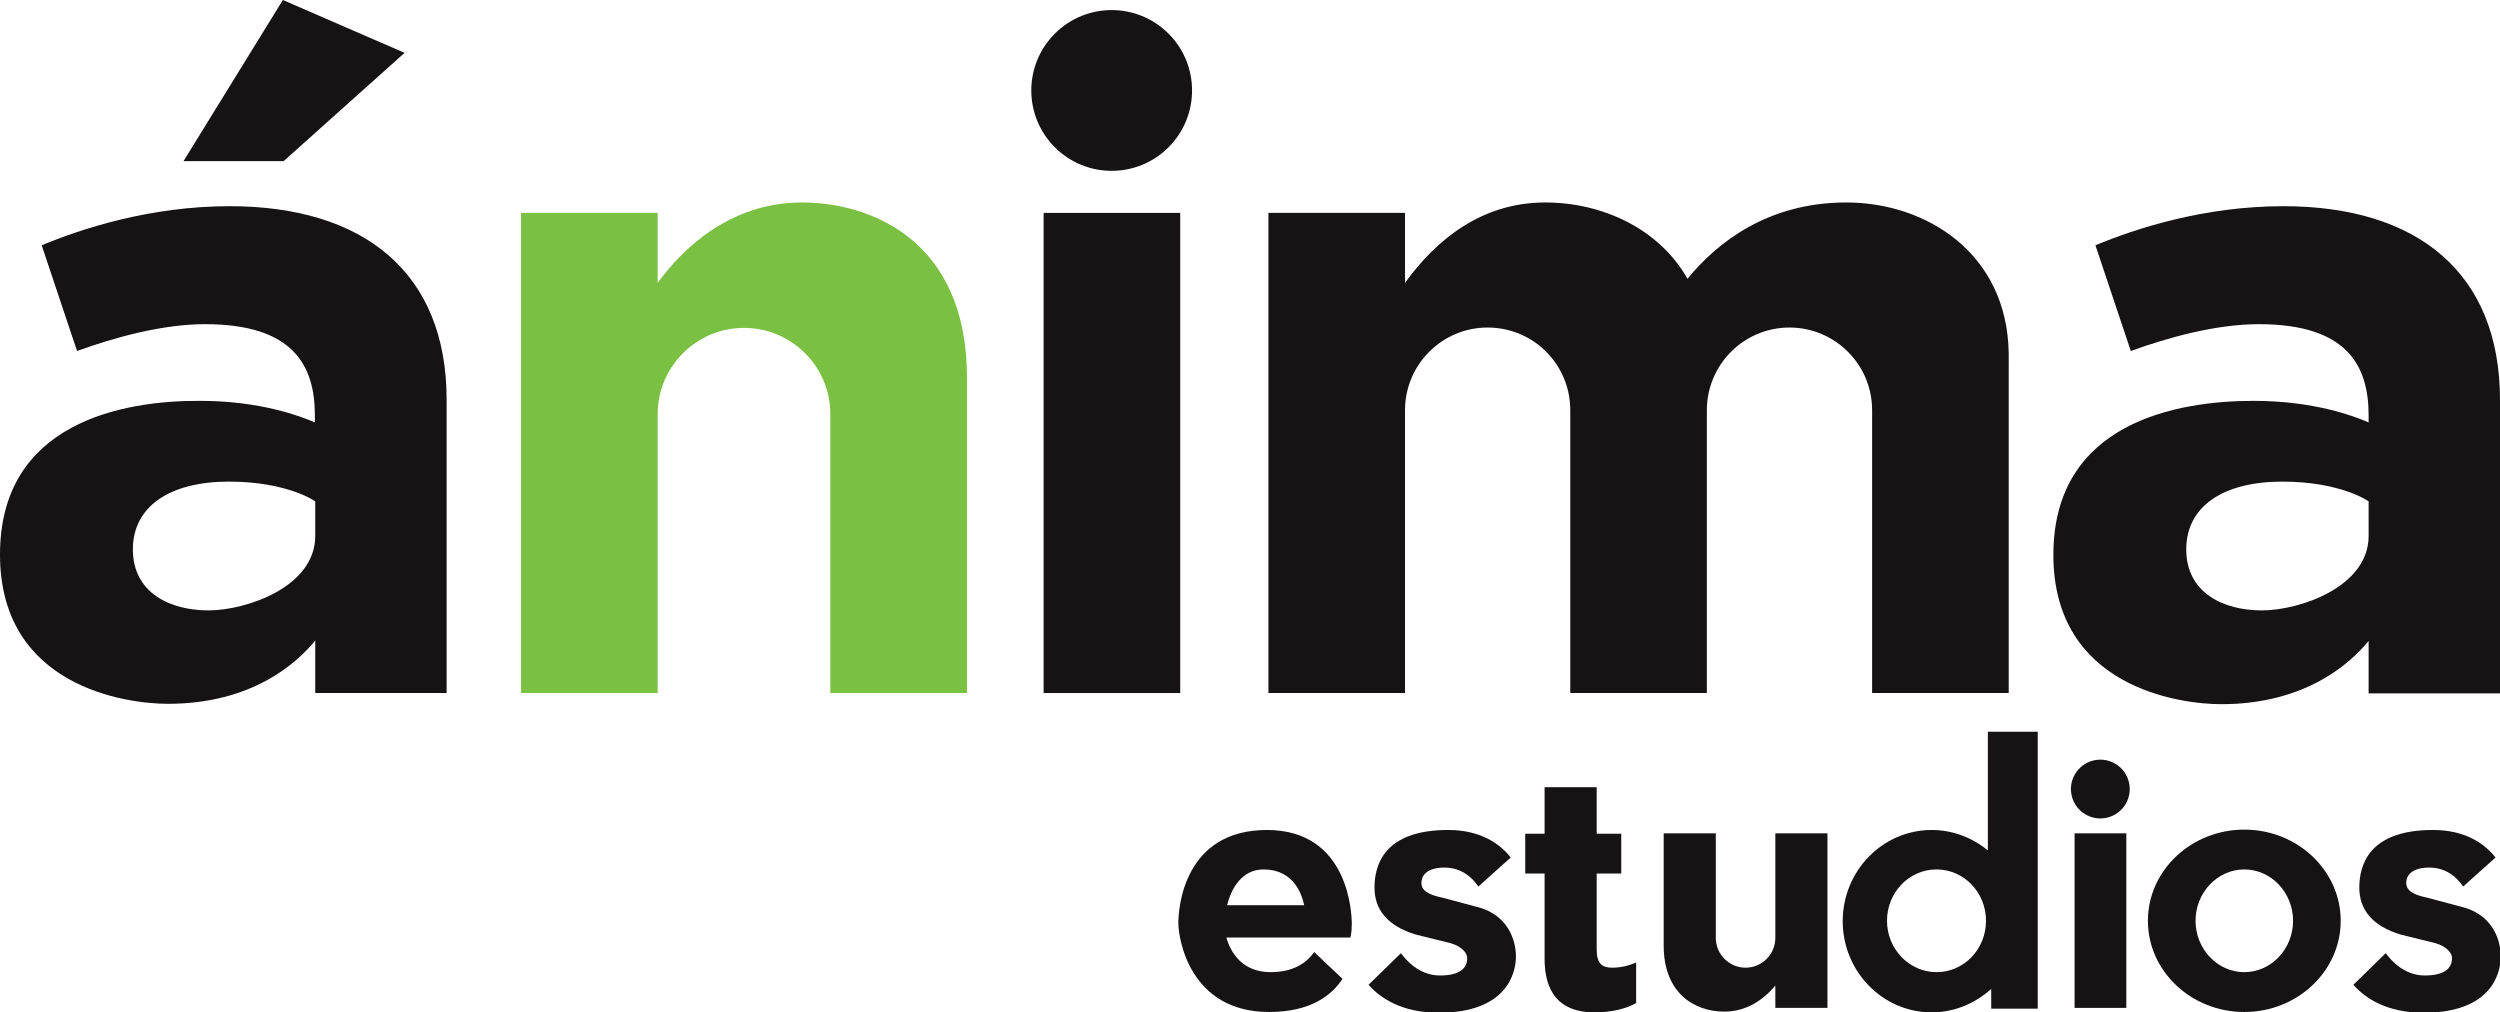
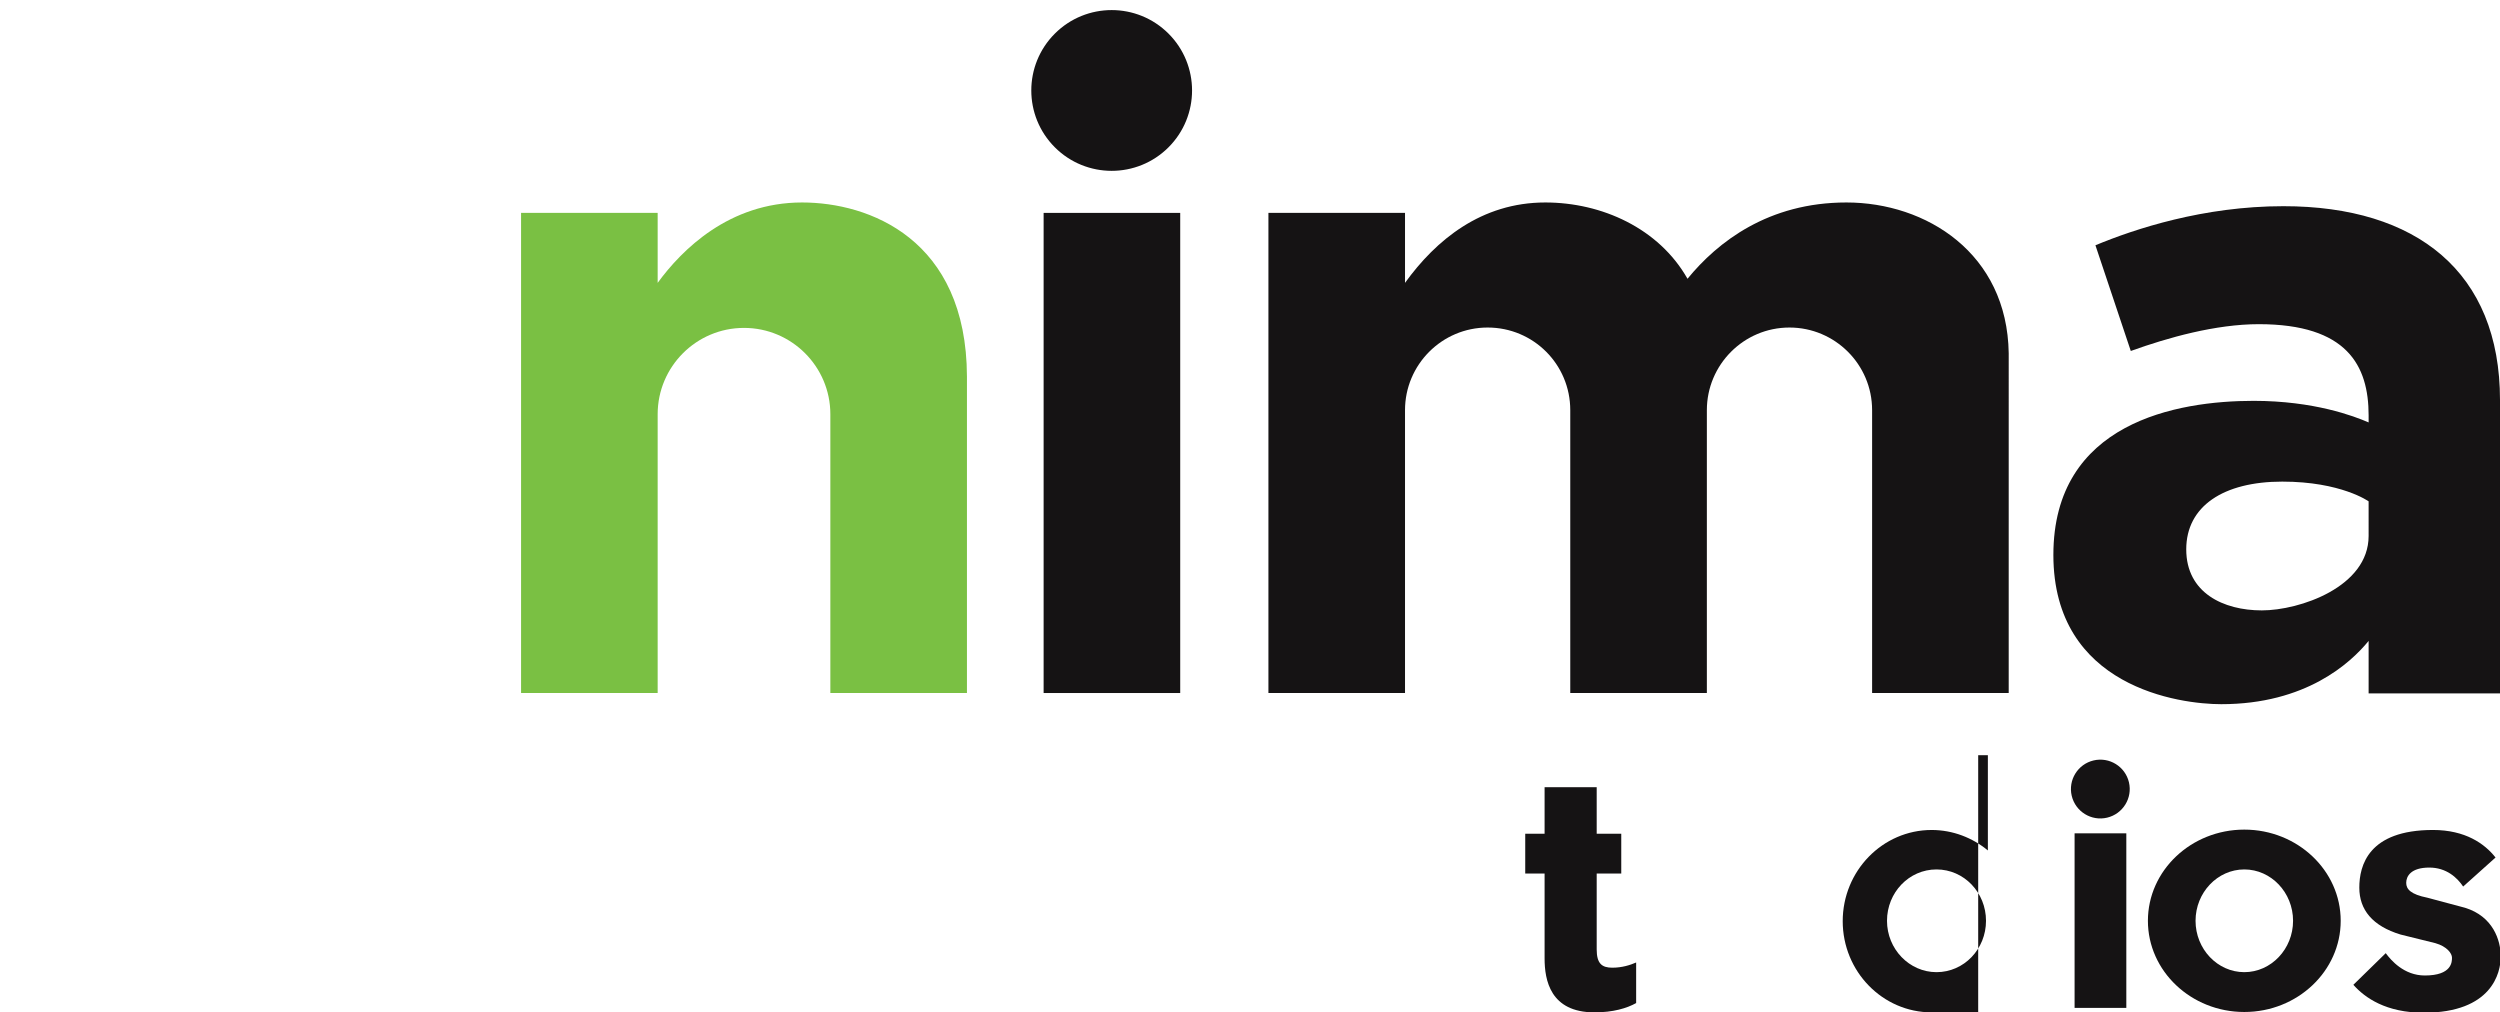
<svg xmlns="http://www.w3.org/2000/svg" version="1.1" id="Layer_1" x="0px" y="0px" viewBox="0 0 671.7 271.9" style="enable-background:new 0 0 671.7 271.9;" xml:space="preserve">
  <style type="text/css">
	.st0{fill:#151314;}
	.st1{fill:#7AC043;}
</style>
  <g>
    <g>
-       <path class="st0" d="M61.7,55.4c-21.5,0-39.9,6.1-50.5,10.5l9.5,28.4c10-3.6,22.8-7.2,34.4-7.2c23.7,0,29.5,11.1,29.5,24.5v1.9    c-3.9-1.7-14.7-5.8-30.9-5.8C33.2,107.6,0,113.4,0,149c0,35.6,34,40.1,45.1,40.1c22.7,0,34.7-11,39.6-17v14.1H120v-78.8    C120,73.1,97.6,55.4,61.7,55.4z M84.7,144c0,13.7-18.5,20-28.7,20c-10.3,0-20.3-4.7-20.3-16.4c0-11.6,10-18.2,25.8-18.2    c15.8,0,23.2,5.3,23.2,5.3C84.7,135.9,84.7,138.4,84.7,144z" />
-       <polygon class="st0" points="108.7,14.2 76,0 49.3,43.3 76.2,43.3   " />
-     </g>
+       </g>
    <path class="st1" d="M215.5,54.4c-19.6,0-32.3,12.7-38.8,21.6V57.2H140v129h36.7v-74.9c0-12.8,10.4-23.2,23.2-23.2h0   c12.8,0,23.2,10.4,23.2,23.2v74.9h36.7v-85C259.7,64.1,233.4,54.4,215.5,54.4z" />
    <g>
      <rect x="280.4" y="57.2" class="st0" width="36.7" height="129" />
      <ellipse transform="matrix(0.707 -0.707 0.707 0.707 70.325 218.306)" class="st0" cx="298.7" cy="24.3" rx="21.6" ry="21.6" />
    </g>
    <path class="st0" d="M496.1,54.4c-21,0-34.6,10.6-42.7,20.5c-7.7-13.6-23.1-20.5-38.2-20.5c-17.2,0-29.4,10.1-37.7,21.6V57.2h-36.7   v129h36.7v-76c0-12.2,9.9-22.2,22.2-22.2s22.2,9.9,22.2,22.2v76h36.7v-76c0-12.2,9.9-22.2,22.2-22.2h0c12.2,0,22.2,9.9,22.2,22.2   v76h36.7V94.9C539.3,68,517.5,54.4,496.1,54.4z" />
    <path class="st0" d="M613.5,55.4c-21.5,0-39.9,6.1-50.5,10.5l9.5,28.4c10-3.6,22.8-7.2,34.4-7.2c23.7,0,29.5,11.1,29.5,24.5v1.9   c-3.9-1.7-14.7-5.8-30.9-5.8c-20.6,0-53.8,5.8-53.8,41.4c0,35.6,34,40.1,45.1,40.1c22.7,0,34.7-11,39.6-17v14.1h35.3v-78.8   C671.7,73.1,649.3,55.4,613.5,55.4z M636.4,144c0,13.7-18.5,20-28.7,20c-10.3,0-20.3-4.7-20.3-16.4c0-11.6,10-18.2,25.8-18.2   c15.8,0,23.2,5.3,23.2,5.3C636.4,135.9,636.4,138.4,636.4,144z" />
  </g>
  <g>
-     <path class="st0" d="M341.4,261.2c-7.5,0-10.7-5.1-11.9-9.3h33.3c0,0,0.4-1.1,0.4-3.6c0-2.5-0.6-25.3-22.8-25.3s-23.8,20.7-23.8,25   c0,4.3,3.1,23.9,24.4,23.9c11.3,0,16.9-4.6,19.7-8.9l-7.6-7.2C351.7,257.8,348.5,261.2,341.4,261.2z M339.5,233.6   c8.1,0,10.3,6.7,10.9,9.6h-20.7C330.8,238.8,333.6,233.6,339.5,233.6z" />
-     <path class="st0" d="M397.7,243.9l-10.1-2.7c-4.5-0.9-5.7-2.3-5.7-4c0-1.8,1.3-4.1,6.2-4.1c4.6,0,7.5,2.7,9.1,5.1l8.7-7.8   c-2.9-3.7-8.1-7.4-16.8-7.4c-17.4,0-19.8,9.6-19.8,15.5s3.5,10.3,11.1,12.6l9.3,2.3c3.2,0.9,4.5,2.8,4.5,3.9c0,1.1,0,4.8-7.3,4.8   c-5.6,0-9.1-4.1-10.5-6l-8.7,8.5c3.1,3.5,8.8,7.5,18.9,7.5c18.3,0,20.7-10.7,20.7-15.1S405.2,246.2,397.7,243.9z" />
    <path class="st0" d="M433.2,260c-2.8,0-4.2-1.1-4.2-4.9v-20.4h6.6v-10.7H429v-12.5H415c0,0,0,5.4,0,12.5h-5.2v10.7h5.2   c0,10,0,20.1,0,22.8c0,5.8,1.5,14.5,13.4,14.5c5,0,8.7-1.1,11.2-2.5v-10.9C438,259.3,435.8,260,433.2,260z" />
-     <path class="st0" d="M477,223.9V252c0,4.4-3.6,8-8,8s-8-3.6-8-8v-28.1H447v30.2c0,12.6,8.1,17.7,16.3,17.7c6,0,10.5-3.2,13.7-7v6   H491v-46.9H477z" />
-     <path class="st0" d="M534.1,196.5v32c-4.1-3.4-9.4-5.5-15.1-5.5c-13.2,0-23.9,11-23.9,24.5c0,13.5,10.7,24.5,23.9,24.5   c6.1,0,11.7-2.4,16-6.3v5.3h12.5v-74.4H534.1z M520.3,261.2c-7.3,0-13.3-6.2-13.3-13.8c0-7.6,5.9-13.8,13.3-13.8   s13.3,6.2,13.3,13.8C533.6,255,527.7,261.2,520.3,261.2z" />
+     <path class="st0" d="M534.1,196.5v32c-4.1-3.4-9.4-5.5-15.1-5.5c-13.2,0-23.9,11-23.9,24.5c0,13.5,10.7,24.5,23.9,24.5   v5.3h12.5v-74.4H534.1z M520.3,261.2c-7.3,0-13.3-6.2-13.3-13.8c0-7.6,5.9-13.8,13.3-13.8   s13.3,6.2,13.3,13.8C533.6,255,527.7,261.2,520.3,261.2z" />
    <g>
      <rect x="557.4" y="223.9" class="st0" width="13.9" height="46.9" />
      <ellipse transform="matrix(0.973 -0.23 0.23 0.973 -33.65 135.344)" class="st0" cx="564.4" cy="212.2" rx="7.9" ry="7.9" />
    </g>
    <path class="st0" d="M603,222.9c-14.3,0-25.9,11-25.9,24.5c0,13.5,11.6,24.5,25.9,24.5s25.9-11,25.9-24.5   C628.9,233.9,617.3,222.9,603,222.9z M603,261.2c-7.2,0-13.1-6.2-13.1-13.8s5.9-13.8,13.1-13.8s13.1,6.2,13.1,13.8   S610.2,261.2,603,261.2z" />
    <path class="st0" d="M662.3,243.9l-10.1-2.7c-4.5-0.9-5.7-2.3-5.7-4c0-1.8,1.3-4.1,6.2-4.1c4.6,0,7.5,2.7,9.1,5.1l8.7-7.8   c-2.9-3.7-8.1-7.4-16.8-7.4c-17.4,0-19.8,9.6-19.8,15.5s3.5,10.3,11.1,12.6l9.3,2.3c3.2,0.9,4.5,2.8,4.5,3.9c0,1.1,0,4.8-7.3,4.8   c-5.6,0-9.1-4.1-10.5-6l-8.7,8.5c3.1,3.5,8.8,7.5,18.9,7.5c18.3,0,20.7-10.7,20.7-15.1S669.8,246.2,662.3,243.9z" />
  </g>
</svg>